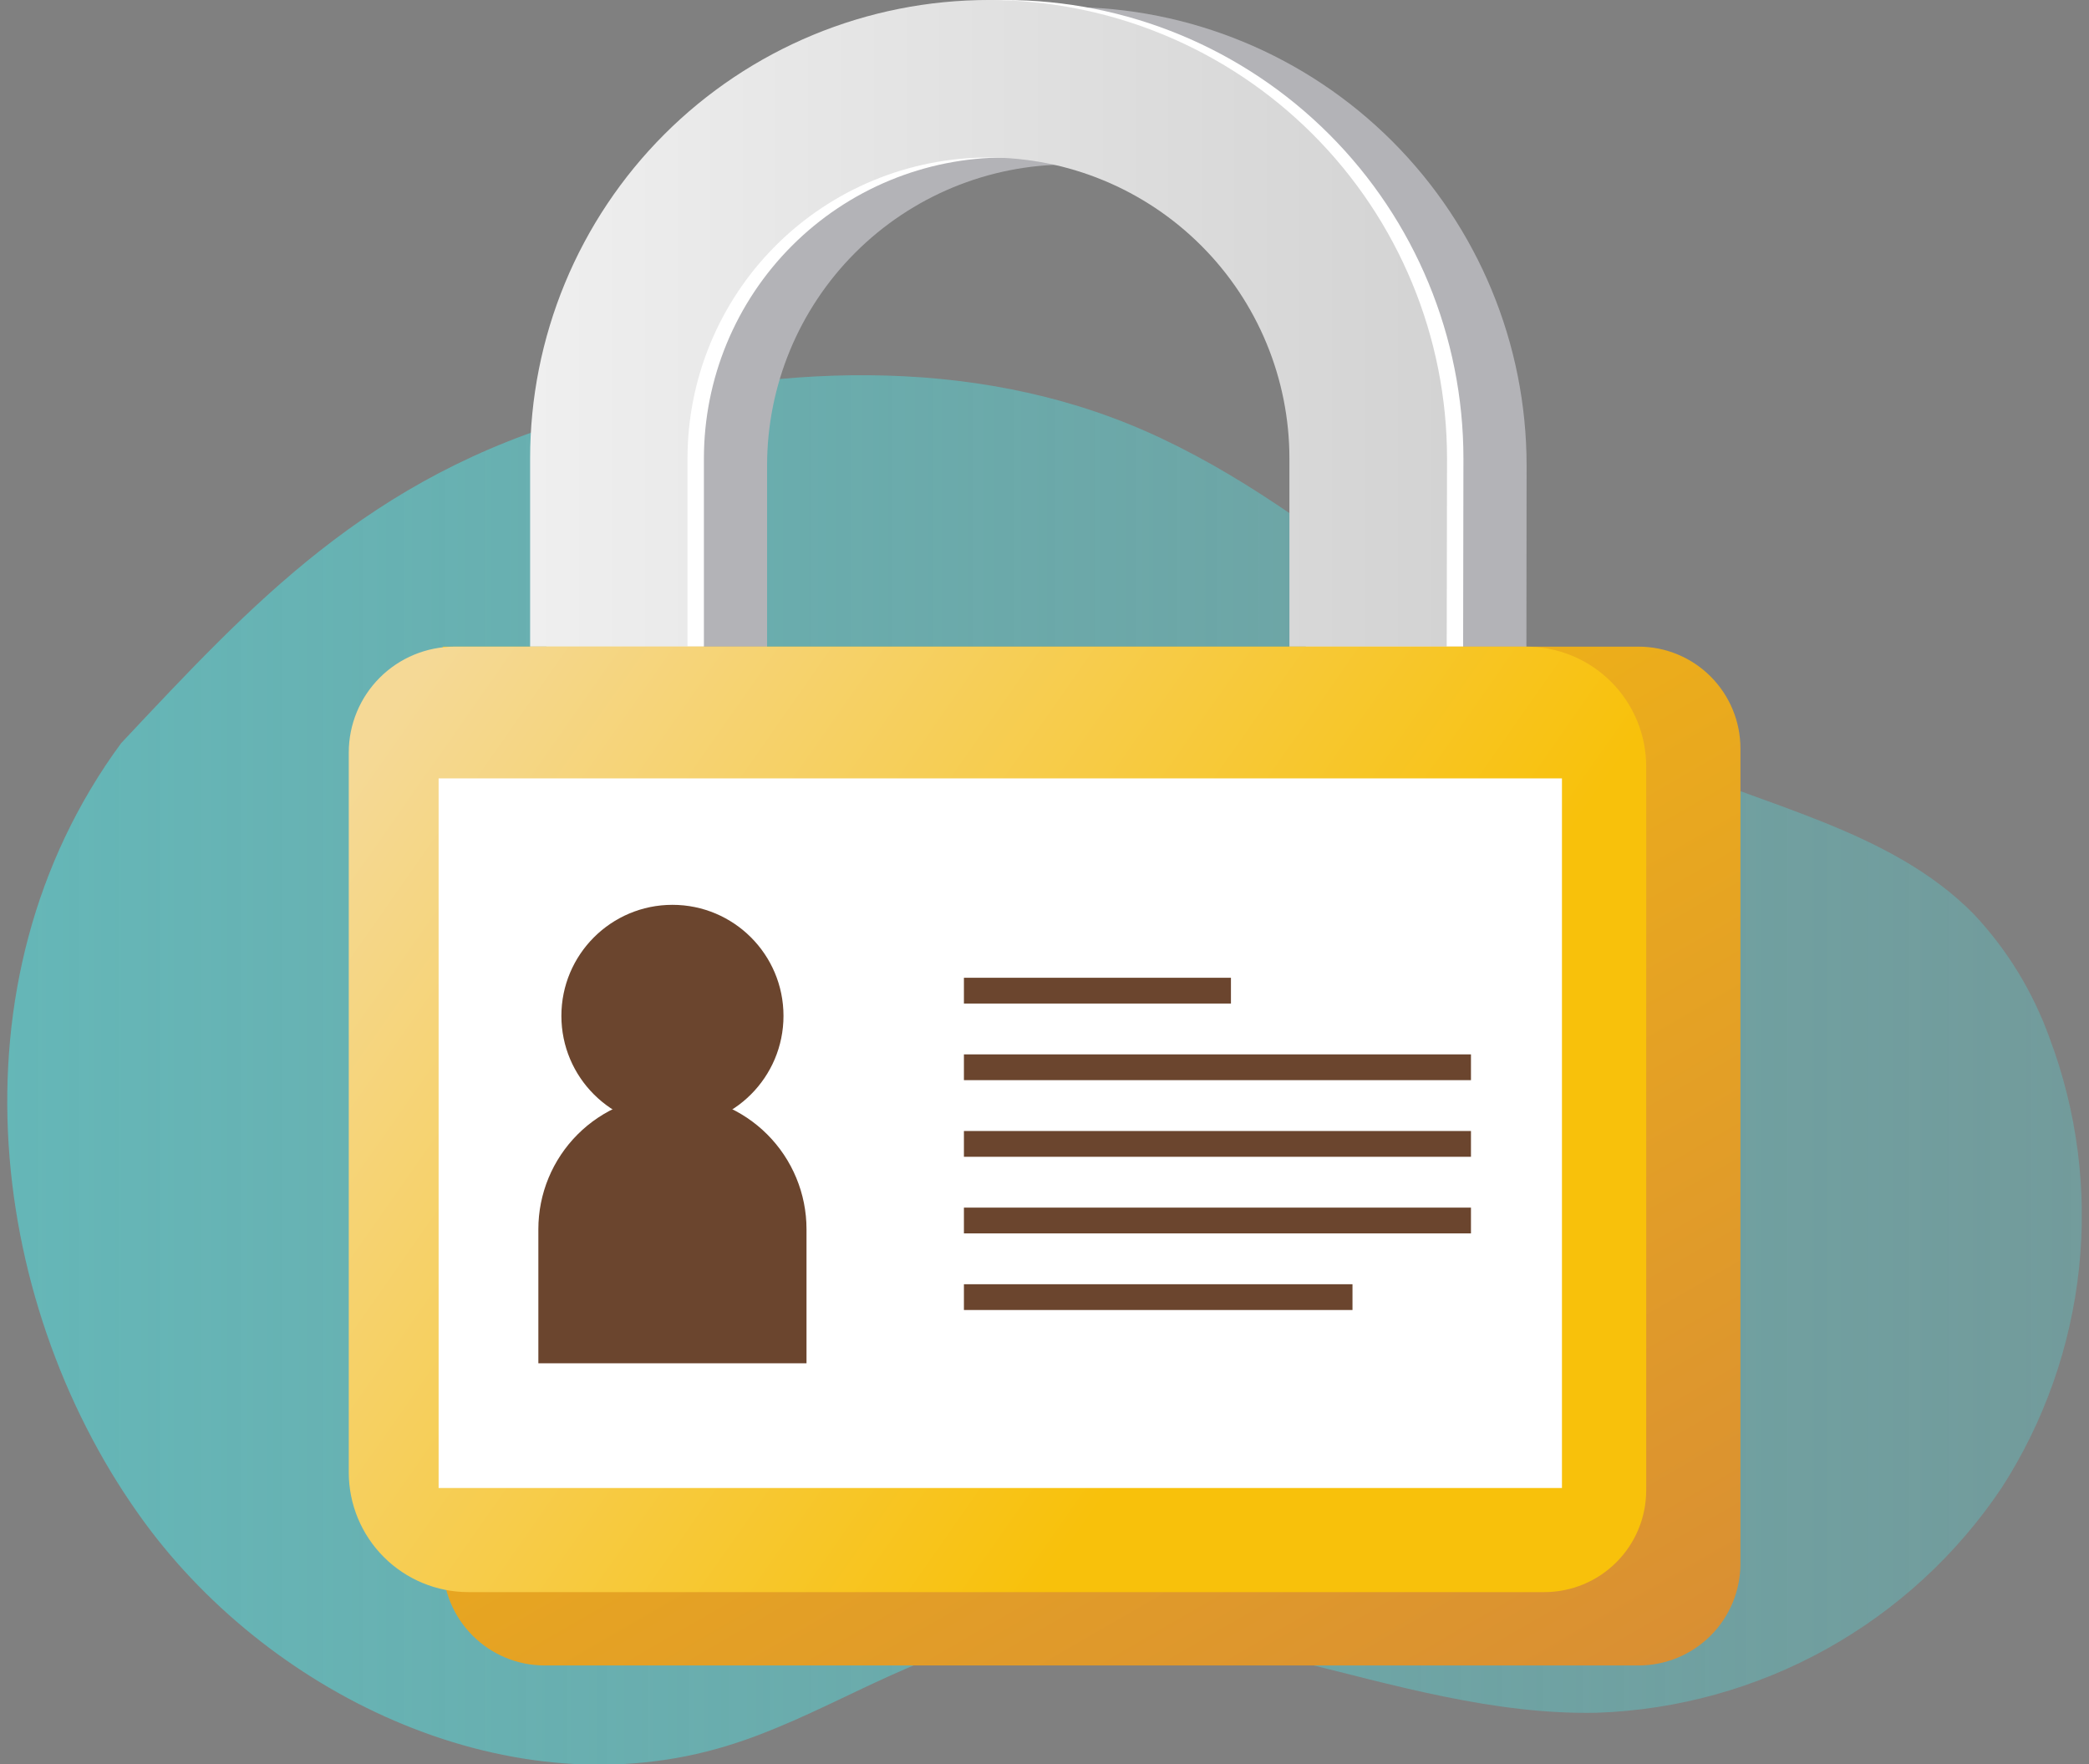
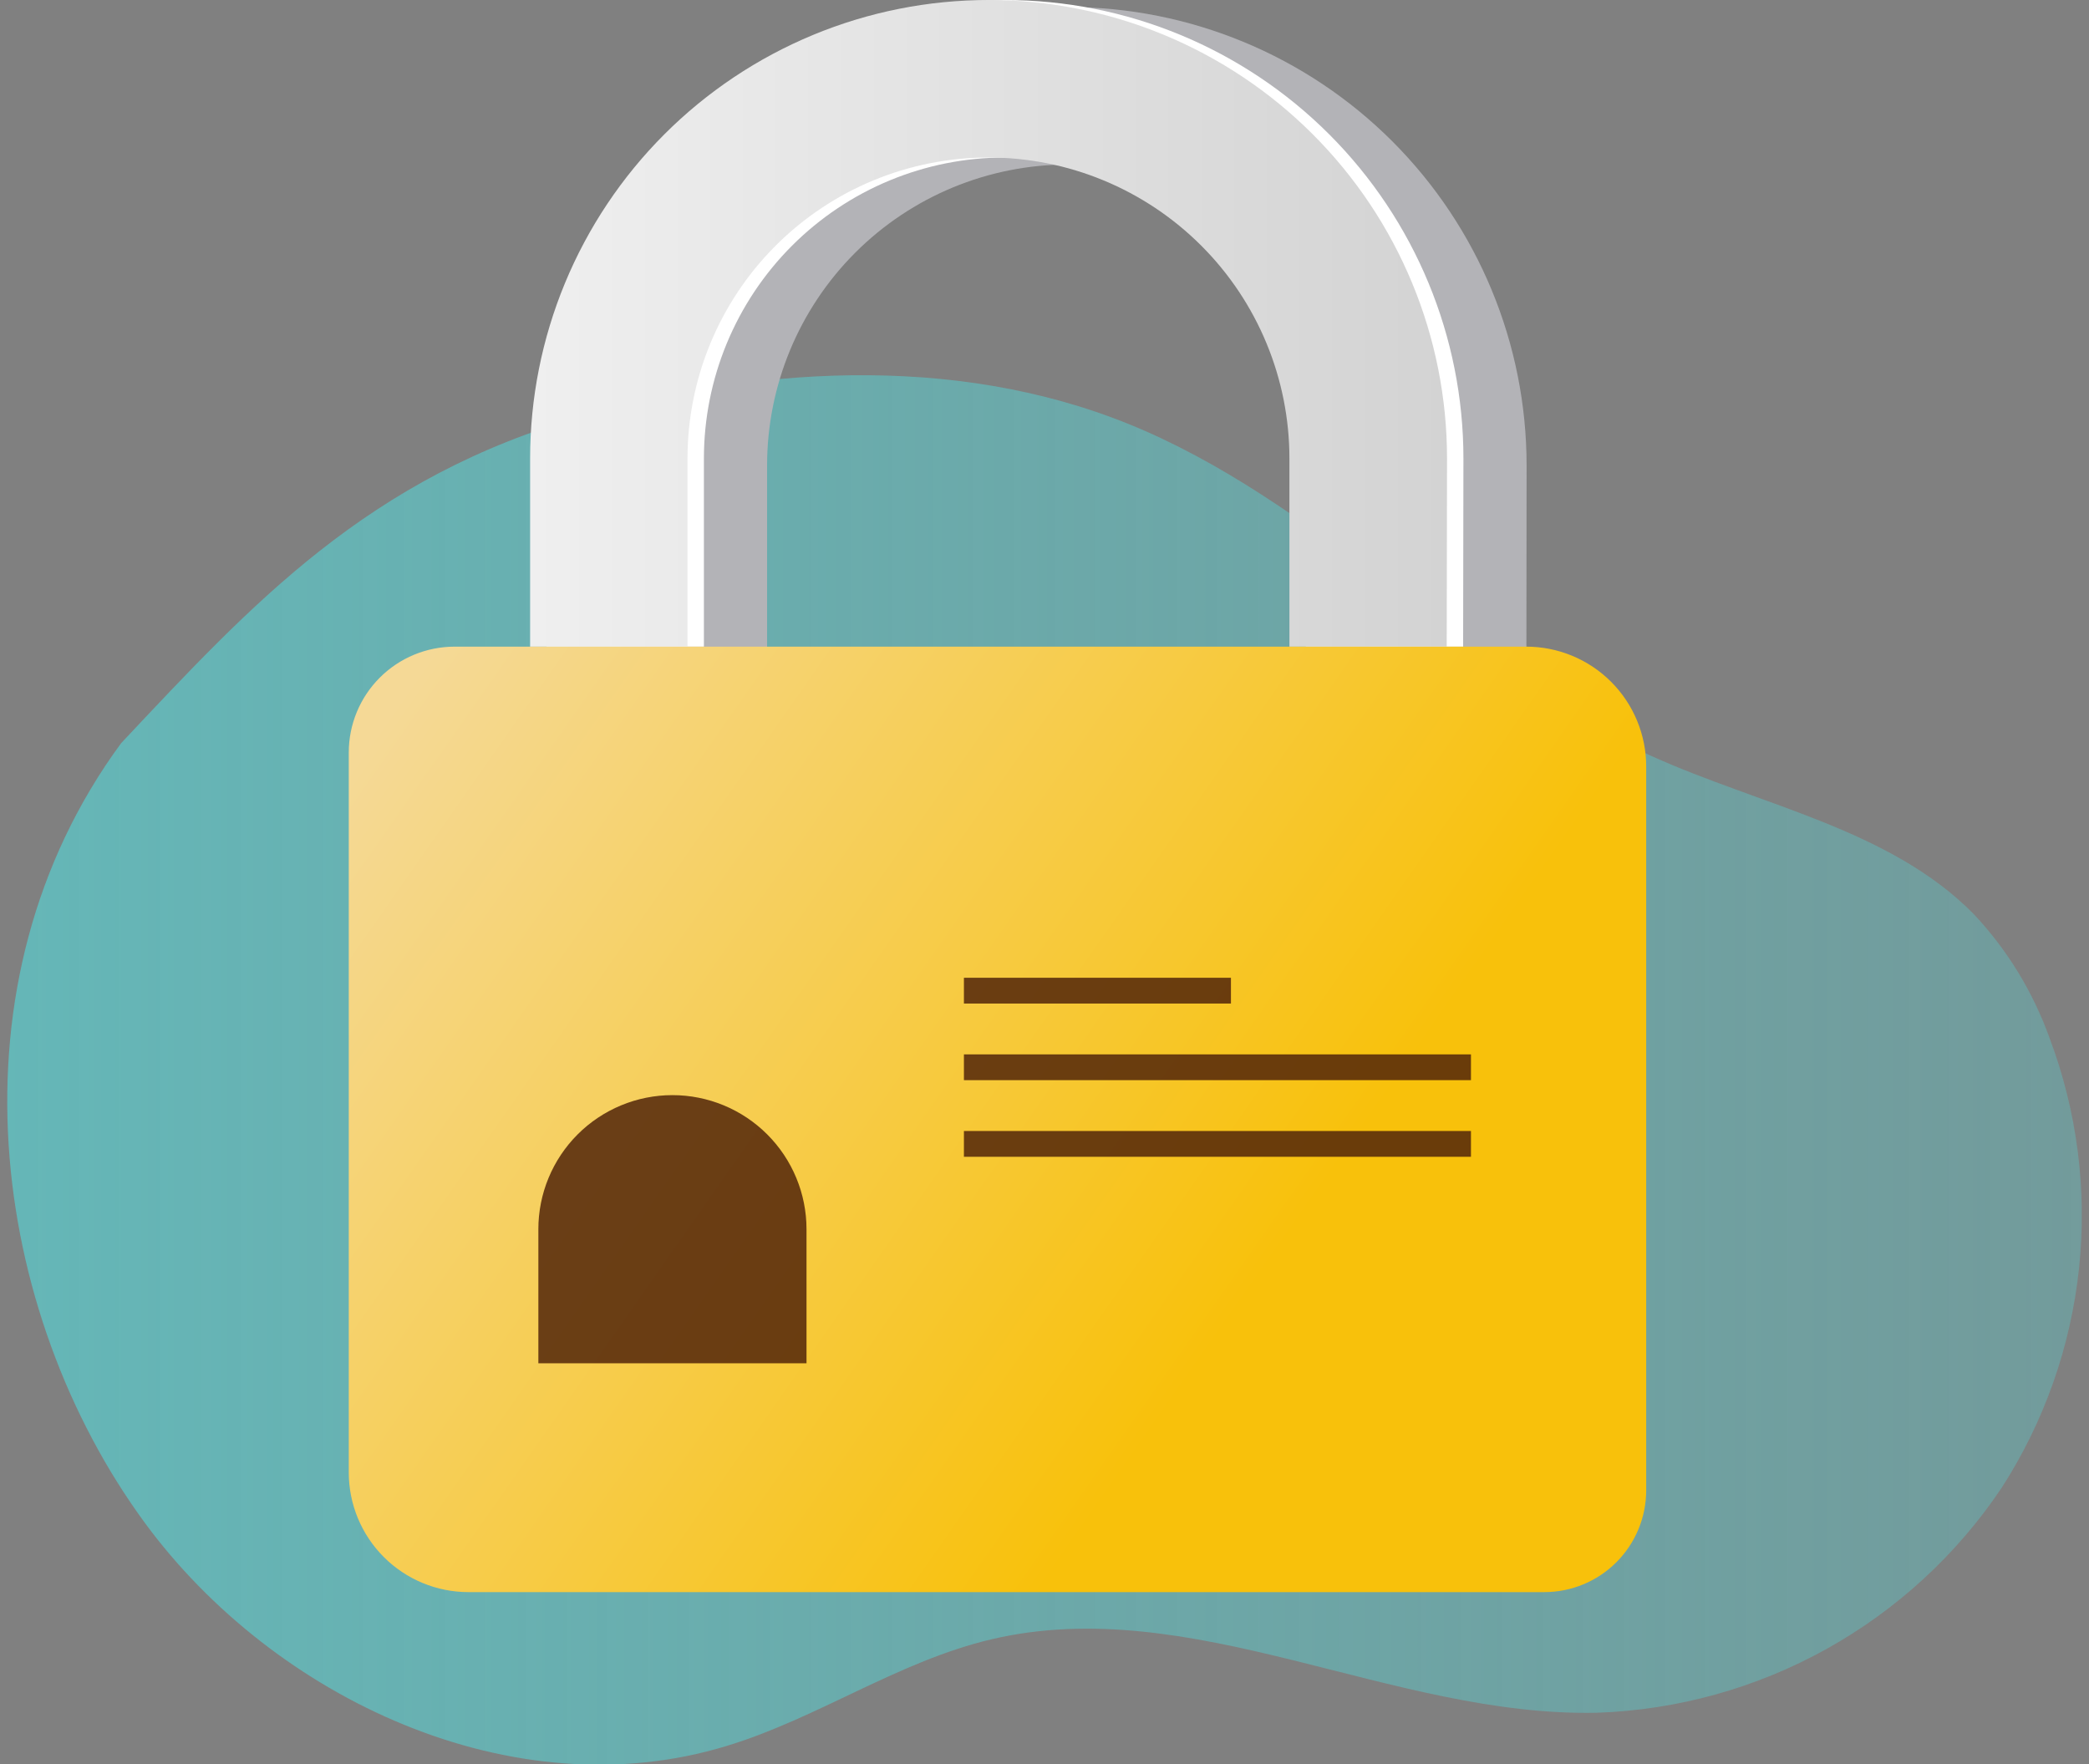
<svg xmlns="http://www.w3.org/2000/svg" width="148" height="125" viewBox="0 0 148 125" fill="none">
  <rect x="0" y="0" width="148" height="125" fill="#808080" stroke="none" />
  <g clip-path="url(#clip0_604_331)">
    <path d="M8.584 52.647C17.78 42.874 26.059 33.765 41.389 29.449C54.475 25.775 68.817 25.118 81.146 30.539C94.268 36.313 103.969 47.674 117.026 53.571C124.821 57.086 133.945 58.754 139.849 64.773C142.216 67.296 144.039 70.279 145.205 73.536C147.165 78.74 147.88 84.33 147.294 89.86C146.707 95.389 144.835 100.705 141.827 105.382C138.654 110.124 134.398 114.044 129.413 116.818C124.427 119.593 118.853 121.143 113.15 121.34C98.584 121.658 84.437 112.802 70.247 116.136C63.664 117.681 57.976 121.716 51.48 123.693C36.322 128.32 19.418 120.315 10.287 107.922C-0.72 92.952 -3.946 69.682 8.584 52.647Z" fill="url(#paint0_linear_604_331)" />
    <path d="M108.141 46.317H96.989V32.979C96.989 27.324 94.743 21.901 90.744 17.902C86.746 13.903 81.322 11.657 75.667 11.657C70.013 11.657 64.589 13.903 60.591 17.902C56.592 21.901 54.346 27.324 54.346 32.979V46.317H43.194V32.979C43.194 24.364 46.616 16.103 52.707 10.011C58.799 3.92 67.06 0.498 75.675 0.498C84.289 0.498 92.551 3.92 98.642 10.011C104.733 16.103 108.155 24.364 108.155 32.979L108.141 46.317Z" fill="#B3B3B7" />
    <path d="M103.658 45.812H92.514V32.481C92.514 29.681 91.963 26.908 90.891 24.321C89.82 21.734 88.249 19.384 86.269 17.404C84.289 15.424 81.939 13.853 79.352 12.782C76.765 11.71 73.992 11.159 71.192 11.159C68.392 11.159 65.62 11.71 63.033 12.782C60.446 13.853 58.095 15.424 56.115 17.404C54.136 19.384 52.565 21.734 51.493 24.321C50.422 26.908 49.87 29.681 49.87 32.481V45.812H38.719V32.481C38.719 23.866 42.141 15.605 48.232 9.513C54.324 3.422 62.585 0 71.2 0C79.814 0 88.076 3.422 94.167 9.513C100.258 15.605 103.68 23.866 103.68 32.481L103.658 45.812Z" fill="white" />
    <path d="M102.496 45.812H91.352V32.481C91.352 26.826 89.106 21.402 85.107 17.404C81.108 13.405 75.685 11.159 70.03 11.159C64.375 11.159 58.952 13.405 54.953 17.404C50.955 21.402 48.708 26.826 48.708 32.481V45.812H37.557V32.481C37.557 28.215 38.397 23.992 40.029 20.051C41.661 16.11 44.054 12.53 47.07 9.513C50.086 6.497 53.667 4.105 57.608 2.472C61.548 0.84 65.772 0 70.037 0C74.303 0 78.526 0.84 82.467 2.472C86.408 4.105 89.989 6.497 93.005 9.513C96.021 12.53 98.413 16.11 100.046 20.051C101.678 23.992 102.518 28.215 102.518 32.481L102.496 45.812Z" fill="url(#paint1_linear_604_331)" />
-     <path d="M31.385 45.812H116.088C118.002 45.812 119.838 46.572 121.192 47.926C122.545 49.28 123.306 51.116 123.306 53.03V110.773C123.306 112.688 122.545 114.524 121.192 115.877C119.838 117.231 118.002 117.991 116.088 117.991H38.589C36.675 117.991 34.839 117.231 33.485 115.877C32.131 114.524 31.371 112.688 31.371 110.773V45.812H31.385Z" fill="url(#paint2_linear_604_331)" />
    <path d="M108.119 45.812H32.208C30.219 45.812 28.312 46.602 26.905 48.009C25.499 49.415 24.709 51.322 24.709 53.311V104.313C24.709 106.563 25.602 108.72 27.193 110.31C28.783 111.901 30.941 112.794 33.19 112.794H109.411C111.325 112.794 113.161 112.034 114.515 110.68C115.869 109.327 116.629 107.491 116.629 105.576V54.329C116.632 53.211 116.414 52.102 115.987 51.068C115.561 50.034 114.934 49.094 114.143 48.303C113.353 47.511 112.413 46.884 111.38 46.457C110.346 46.029 109.238 45.81 108.119 45.812Z" fill="url(#paint3_linear_604_331)" />
-     <path d="M110.66 55.145H31.075V105.418H110.66V55.145Z" fill="white" />
    <g style="mix-blend-mode:multiply" opacity="0.85">
-       <path d="M47.64 79.838C51.985 79.838 55.508 76.315 55.508 71.97C55.508 67.625 51.985 64.103 47.64 64.103C43.295 64.103 39.773 67.625 39.773 71.97C39.773 76.315 43.295 79.838 47.64 79.838Z" fill="#512509" />
      <path d="M47.64 77.585C50.159 77.585 52.575 78.586 54.357 80.368C56.138 82.149 57.139 84.565 57.139 87.084V96.583H38.141V87.091C38.14 85.844 38.385 84.608 38.862 83.454C39.339 82.301 40.039 81.253 40.921 80.37C41.803 79.487 42.85 78.787 44.004 78.309C45.156 77.831 46.392 77.585 47.64 77.585Z" fill="#512509" />
    </g>
    <g style="mix-blend-mode:multiply" opacity="0.85">
      <path d="M87.209 69.27H68.291V71.097H87.209V69.27Z" fill="#512509" />
      <path d="M104.214 74.698H68.291V76.524H104.214V74.698Z" fill="#512509" />
      <path d="M104.214 80.126H68.291V81.953H104.214V80.126Z" fill="#512509" />
-       <path d="M104.214 85.554H68.291V87.38H104.214V85.554Z" fill="#512509" />
-       <path d="M95.82 90.982H68.291V92.808H95.82V90.982Z" fill="#512509" />
    </g>
  </g>
  <defs>
    <linearGradient id="paint0_linear_604_331" x1="0.514" y1="75.795" x2="147.486" y2="75.795" gradientUnits="userSpaceOnUse">
      <stop stop-color="#5EC4C5" stop-opacity="0.8" />
      <stop offset="1" stop-color="#5EC4C5" stop-opacity="0.4" />
    </linearGradient>
    <linearGradient id="paint1_linear_604_331" x1="37.557" y1="22.91" x2="102.496" y2="22.91" gradientUnits="userSpaceOnUse">
      <stop stop-color="#EFEFEF" />
      <stop offset="1" stop-color="#D3D3D3" />
    </linearGradient>
    <linearGradient id="paint2_linear_604_331" x1="50.224" y1="34.935" x2="103.132" y2="126.573" gradientUnits="userSpaceOnUse">
      <stop stop-color="#F8C10B" />
      <stop offset="1" stop-color="#D98F33" />
    </linearGradient>
    <linearGradient id="paint3_linear_604_331" x1="26.499" y1="48.389" x2="114.911" y2="110.29" gradientUnits="userSpaceOnUse">
      <stop offset="0.02" stop-color="#F5D996" />
      <stop offset="0.7" stop-color="#F8C10B" />
    </linearGradient>
    <clipPath id="clip0_604_331">
      <rect width="146.971" height="125" fill="white" transform="translate(0.514)" />
    </clipPath>
  </defs>
</svg>